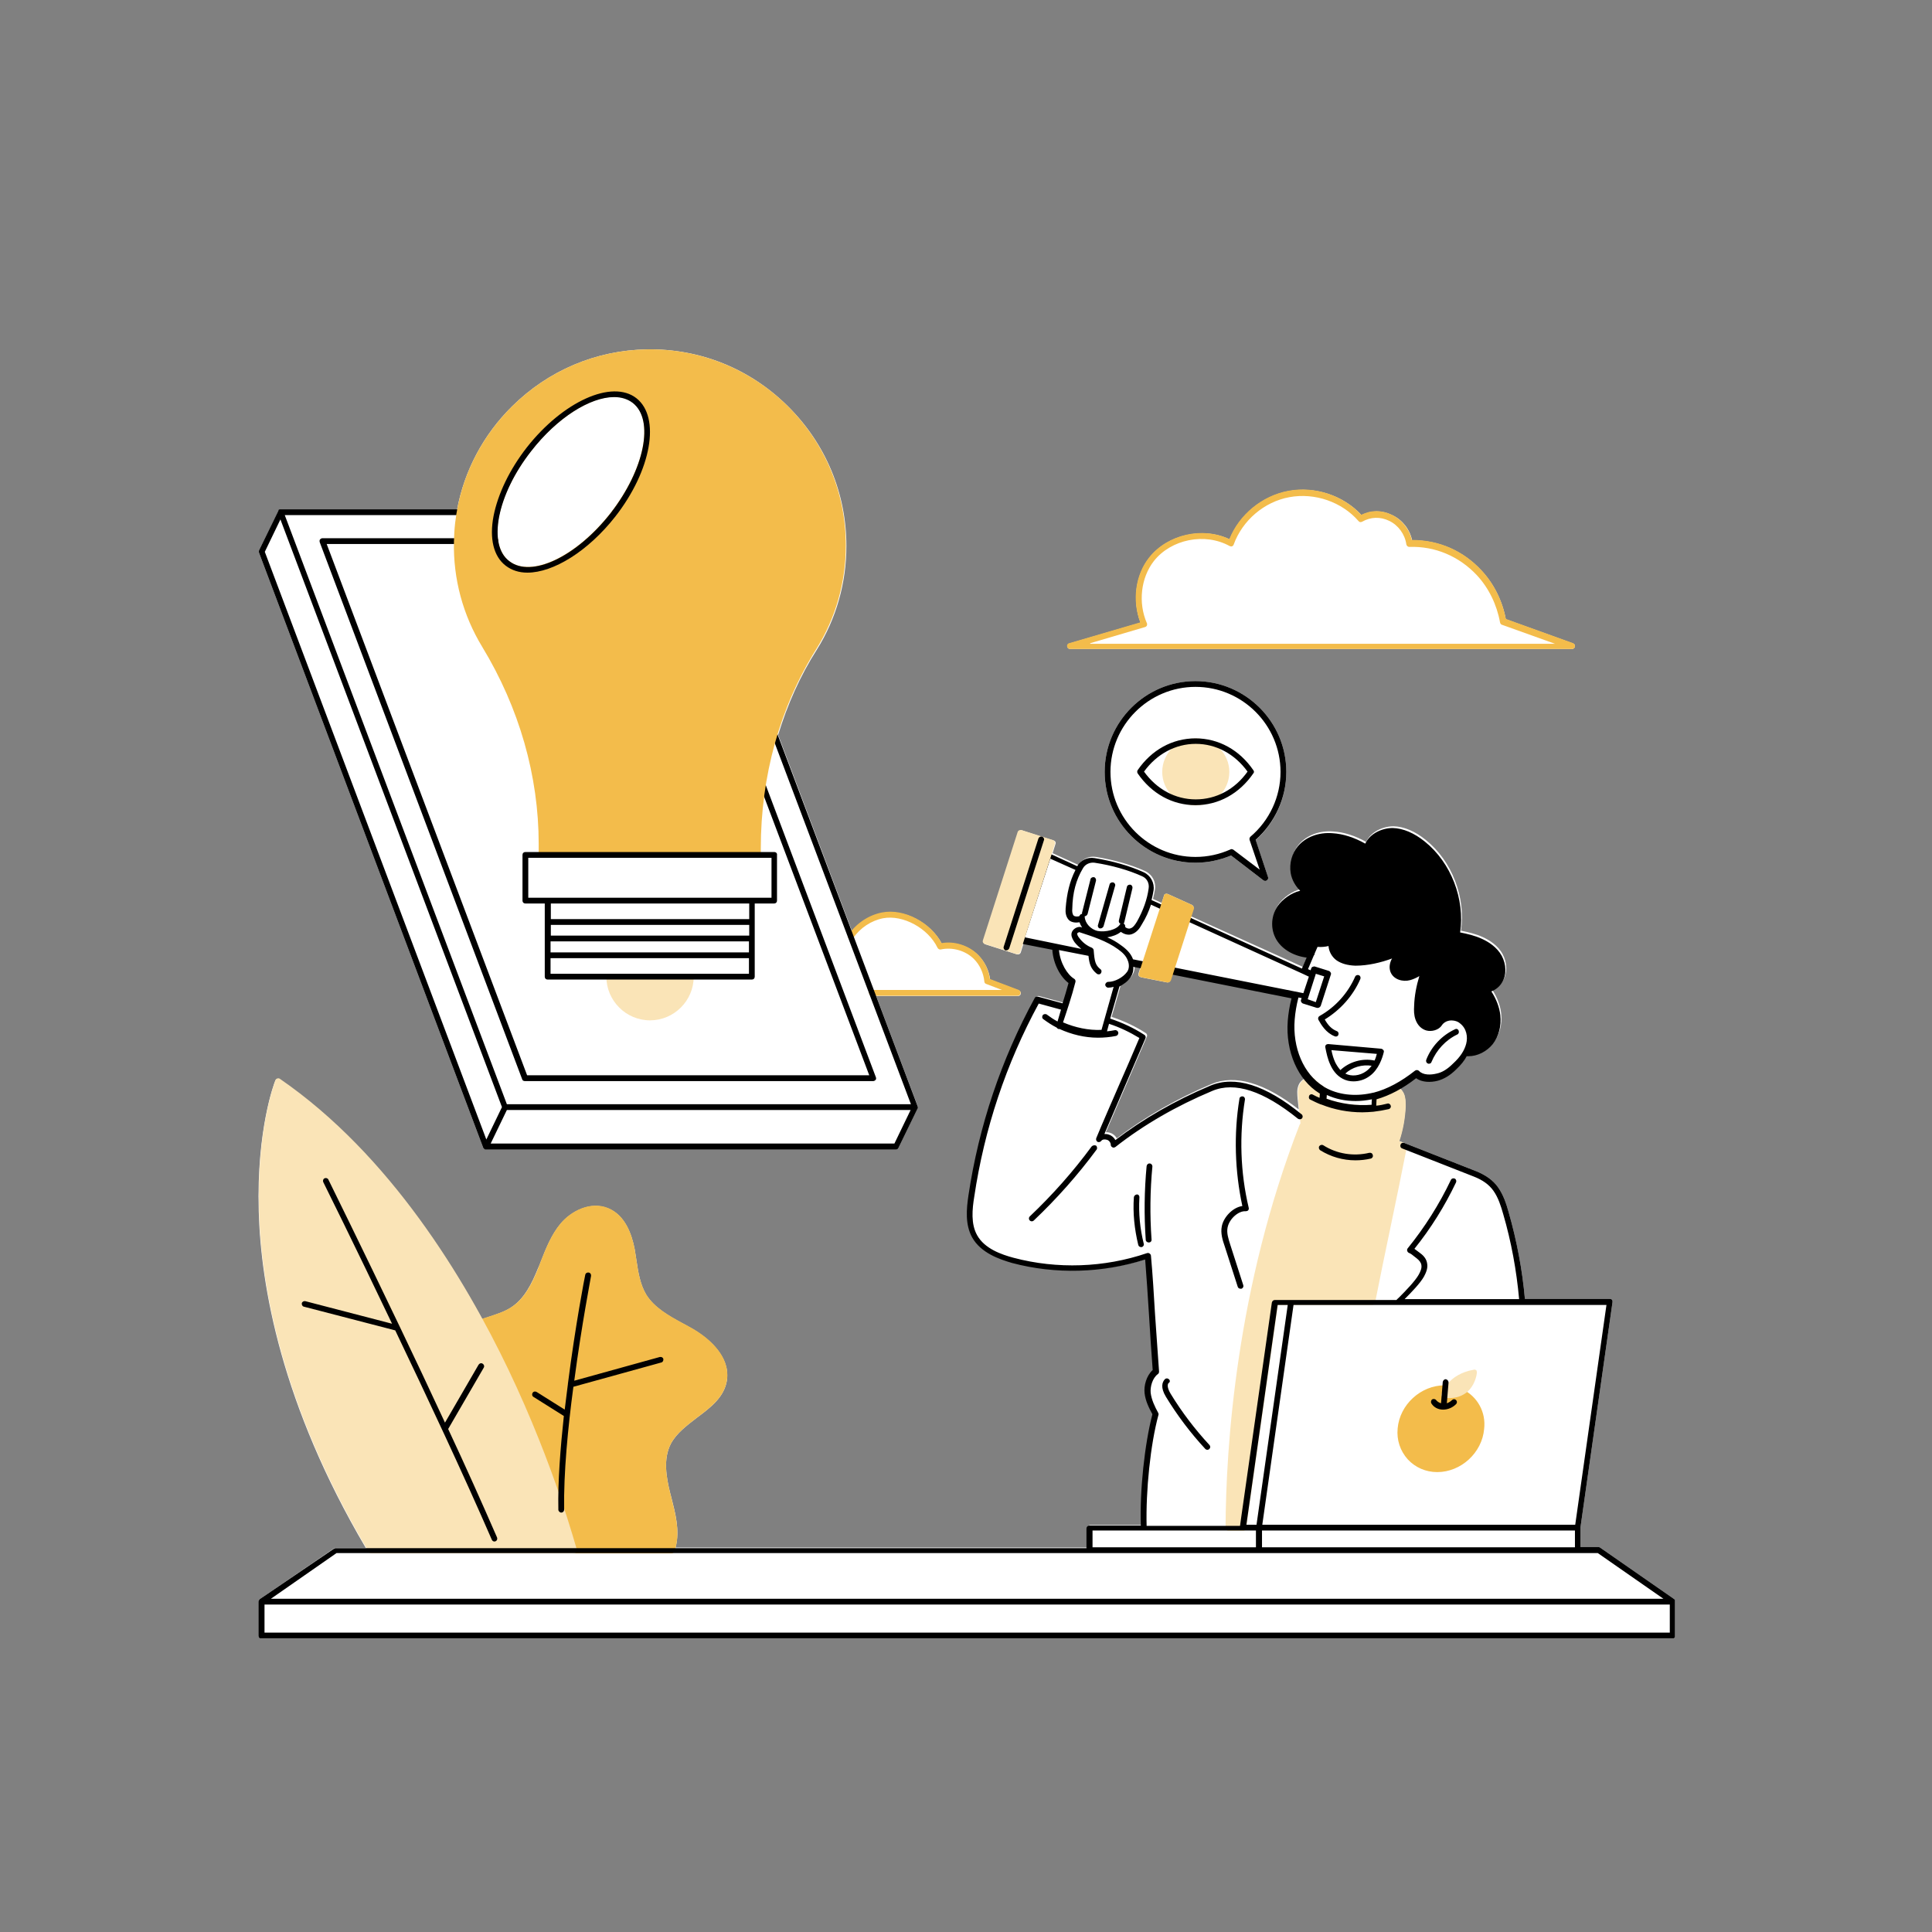
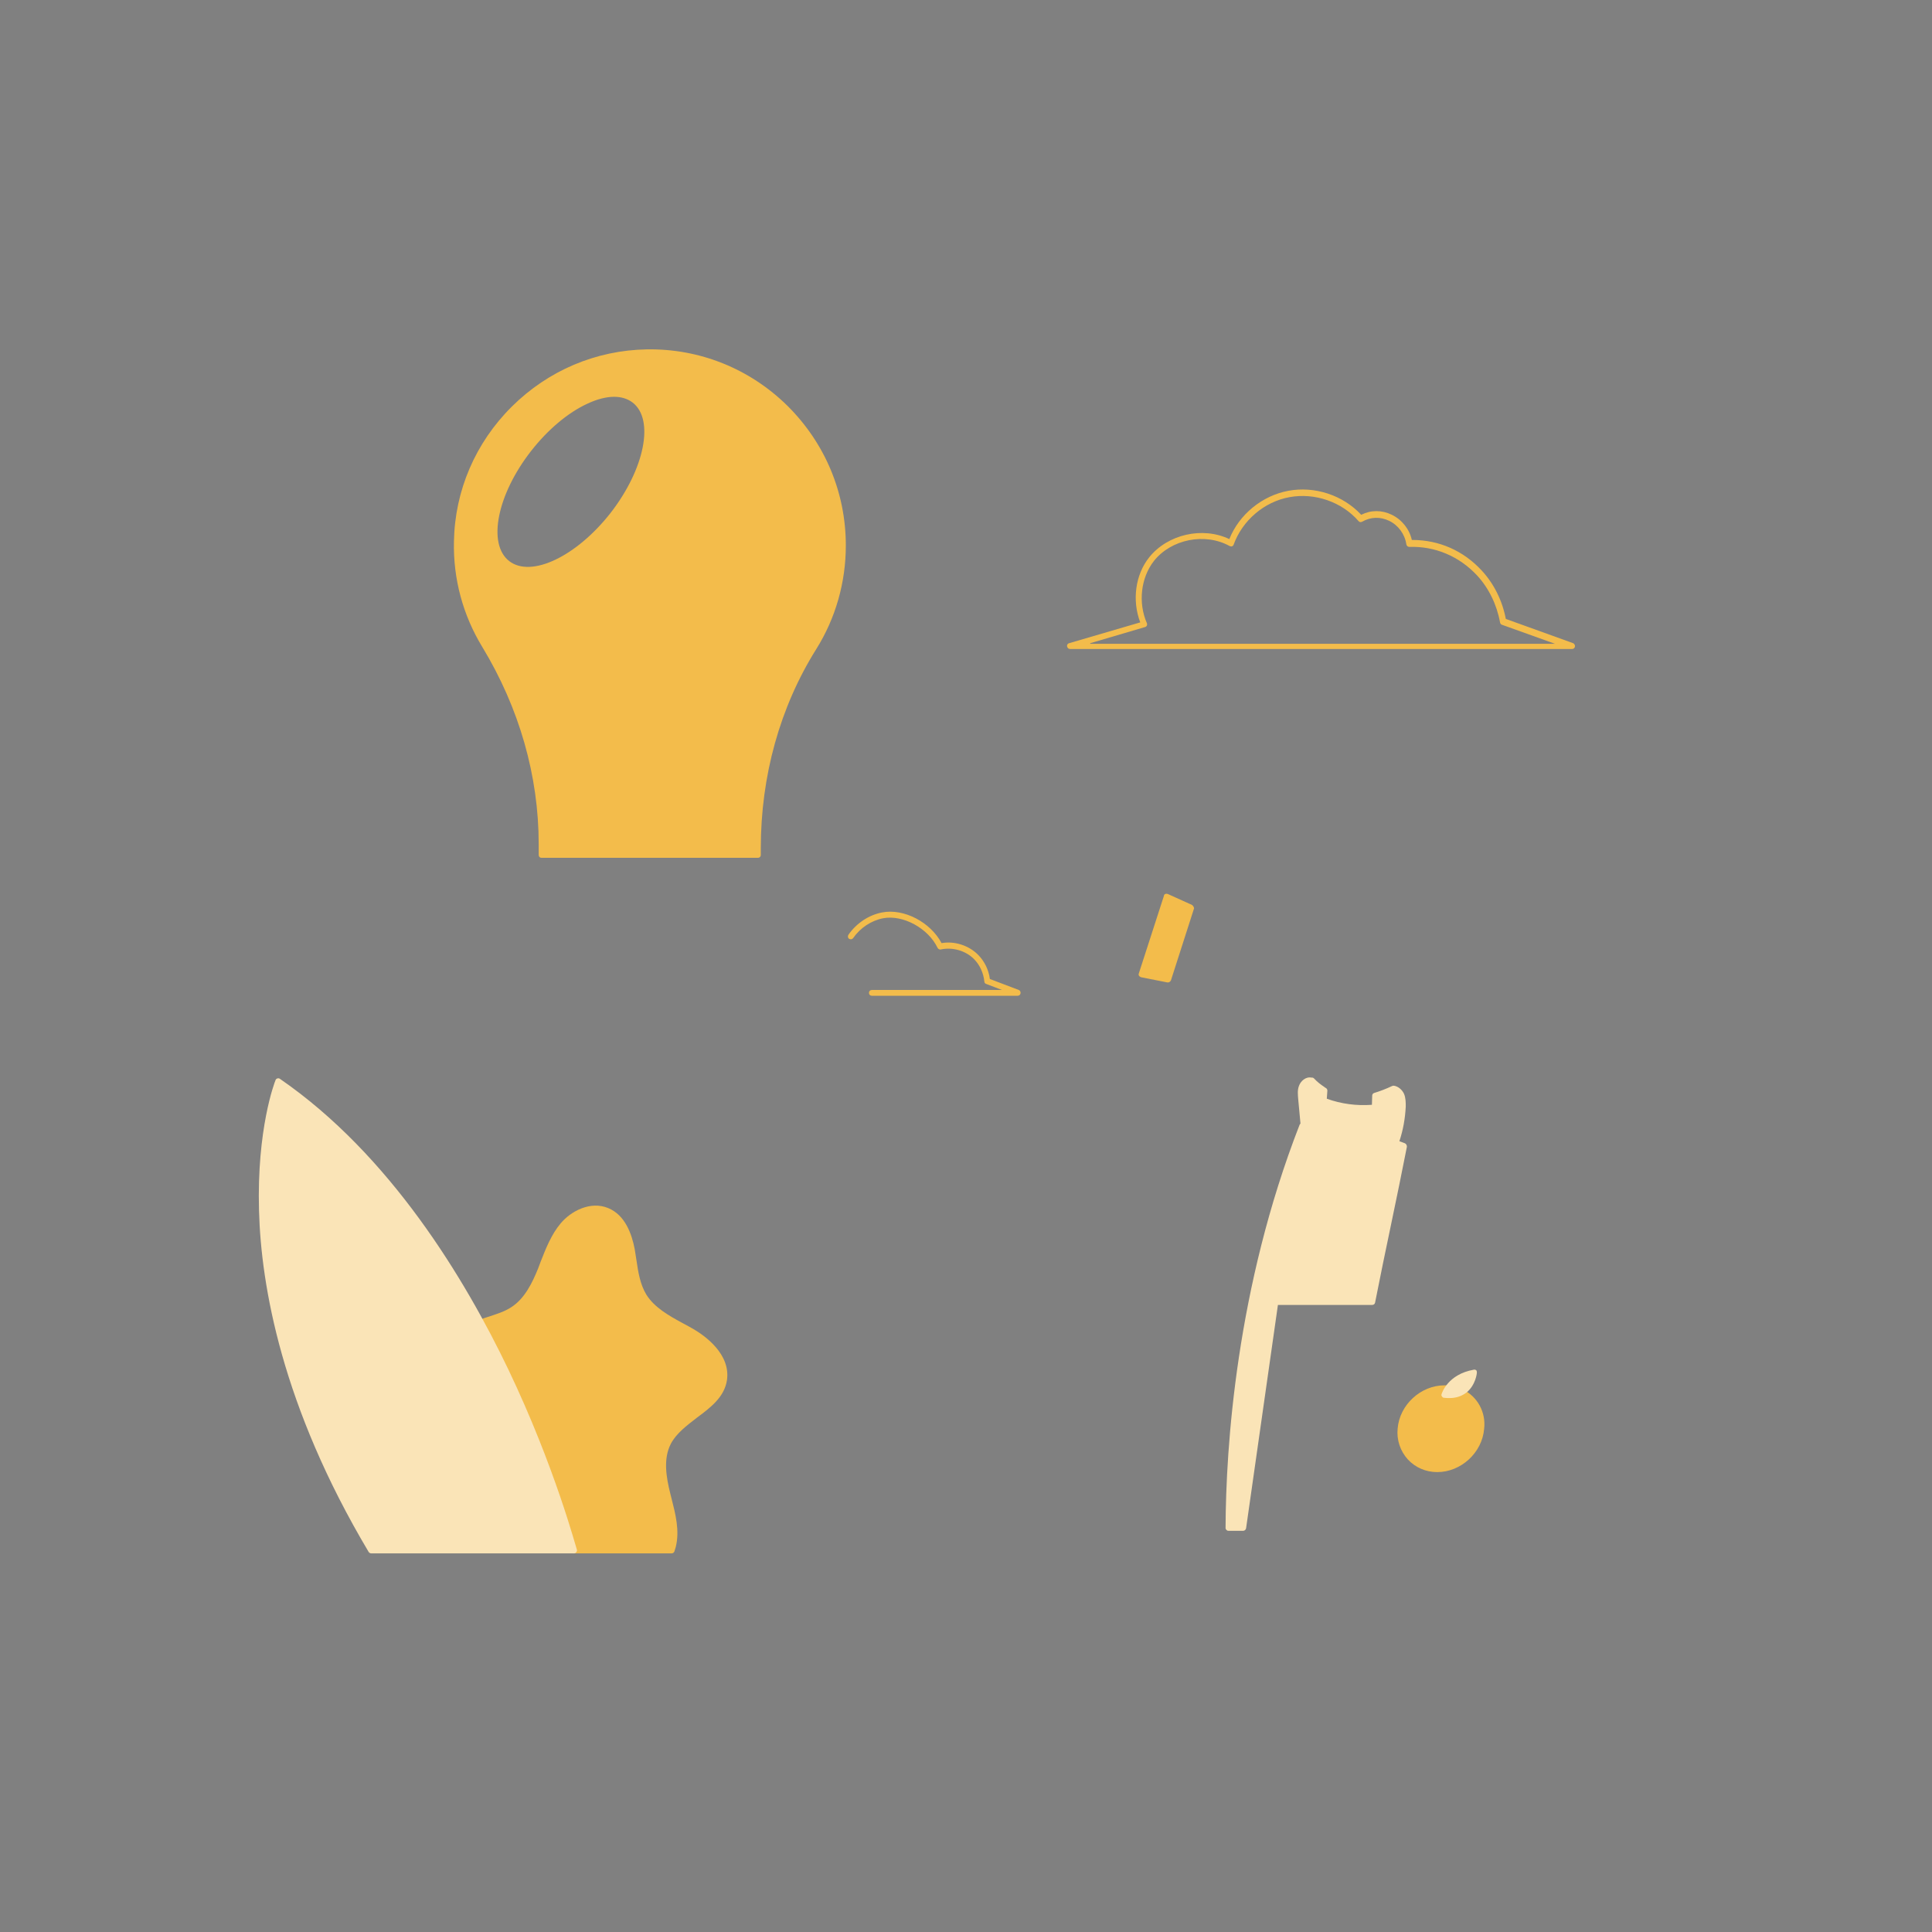
<svg xmlns="http://www.w3.org/2000/svg" width="1080" viewBox="0 0 810 810" height="1080" preserveAspectRatio="xMidYMid meet">
  <rect x="0" y="0" width="810" height="810" fill="#808080" stroke="none" />
  <defs>
    <clipPath id="16c20e707b">
-       <path d="M 108 146.109 L 702.246 146.109 L 702.246 686.859 L 108 686.859 Z M 108 146.109 " clip-rule="nonzero" />
-     </clipPath>
+       </clipPath>
    <clipPath id="8559e82f96">
      <path d="M 108 213 L 702.246 213 L 702.246 686.859 L 108 686.859 Z M 108 213 " clip-rule="nonzero" />
    </clipPath>
    <clipPath id="391724cb6e">
      <path d="M 190 146.109 L 501 146.109 L 501 412 L 190 412 Z M 190 146.109 " clip-rule="nonzero" />
    </clipPath>
  </defs>
  <g clip-path="url(#16c20e707b)">
    <path fill="#ffffff" d="M 702.375 671.02 C 702.375 671.02 702.375 670.898 702.375 671.02 C 702.254 670.777 702.254 670.777 702.133 670.656 C 702.133 670.656 702.012 670.535 702.012 670.535 C 702.012 670.535 701.891 670.414 701.891 670.414 L 670.848 648.828 C 670.605 648.707 670.363 648.586 670.121 648.586 L 662.605 648.586 L 662.605 640.465 L 676.062 545.887 C 676.062 545.52 676.062 545.156 675.82 544.914 C 675.578 544.672 675.215 544.551 674.852 544.551 L 639.324 544.551 C 638.23 532.305 635.93 520.18 632.531 508.297 C 631.562 504.781 630.352 501.02 628.047 497.746 C 625.984 494.836 622.953 492.656 618.711 490.957 L 588.762 479.195 L 586.578 478.348 C 588.152 473.617 589.004 468.766 589.246 463.797 C 589.246 462.098 589.246 460.16 588.52 458.461 C 588.152 457.613 587.547 456.762 586.82 456.156 C 589.246 454.824 591.672 453.125 594.094 451.309 C 596.52 453.125 600.281 453.125 603.066 452.398 C 605.734 451.672 608.281 450.215 610.949 447.547 C 612.891 445.73 614.344 443.91 615.316 442.09 C 615.559 442.09 615.801 442.09 616.043 442.09 C 619.801 442.09 623.68 440.152 626.227 437 C 628.773 433.727 629.867 429.359 629.379 424.875 C 629.016 421.598 627.684 418.082 625.621 414.93 C 627.441 414.203 629.016 412.992 630.109 411.172 C 632.047 408.02 631.926 403.652 629.988 400.016 C 627.926 396.258 624.289 394.074 621.621 392.863 C 618.711 391.527 615.559 390.801 612.527 390.195 C 614.586 376.25 608.766 360.973 597.734 352.121 C 593.246 348.484 588.641 346.543 584.273 346.422 C 579.91 346.422 574.816 348.605 572.754 352.969 C 568.27 350.422 563.418 348.848 559.055 348.605 C 553.234 348.121 547.777 350.18 544.504 354.062 C 541.957 357.094 540.863 361.336 541.473 365.215 C 541.957 368.125 543.41 370.672 545.473 372.734 C 541.715 373.582 537.953 376.371 536.016 379.16 C 533.348 383.039 532.984 388.254 535.043 392.379 C 537.227 396.863 542.32 400.016 548.141 400.742 C 547.414 402.441 546.805 403.895 546.199 405.352 L 499.273 384.133 L 500.367 380.859 C 500.609 380.25 500.246 379.645 499.762 379.402 L 489.574 374.797 C 489.211 374.676 488.848 374.676 488.605 374.797 C 488.242 374.918 488 375.16 488 375.523 L 487.027 378.555 L 483.391 376.855 C 483.754 375.523 483.996 374.188 484.238 372.855 C 484.723 369.703 483.027 366.551 480.117 365.215 C 474.297 362.551 467.02 360.488 459.504 359.273 C 456.594 358.789 453.684 360.125 452.227 362.672 L 441.316 357.699 L 442.527 353.82 C 442.77 353.211 442.406 352.484 441.68 352.363 L 437.07 350.91 L 428.461 348.121 C 428.219 348 427.855 348 427.492 348.242 C 427.25 348.363 427.008 348.605 426.887 348.969 L 412.336 394.316 C 412.094 394.922 412.457 395.652 413.062 395.895 L 426.402 400.137 C 426.523 400.137 426.645 400.137 426.766 400.137 C 427.008 400.137 427.129 400.137 427.371 400.016 C 427.613 399.895 427.855 399.652 427.977 399.289 L 429.191 395.41 L 441.68 397.953 C 442.043 404.02 445.195 409.473 448.469 411.898 C 447.742 414.566 446.895 417.477 446.043 420.145 C 446.043 420.266 446.043 420.266 445.922 420.387 L 435.617 417.598 C 435.012 417.477 434.523 417.719 434.281 418.203 C 420.219 444.031 410.879 471.797 406.516 500.898 C 405.668 506.598 405.059 513.145 408.094 518.602 C 411.73 525.027 419.367 527.695 424.824 529.273 C 443.012 534.125 462.777 533.516 480.602 527.816 C 481.207 535.336 481.691 542.977 482.18 550.492 C 482.664 558.254 483.148 566.375 483.754 574.137 C 481.086 576.562 479.996 580.805 480.359 583.836 C 480.723 587.109 482.18 590.02 483.633 592.688 C 480.359 605.301 478.297 624.578 478.781 639.371 L 457.199 639.371 C 456.473 639.371 455.988 639.977 455.988 640.586 L 455.988 648.828 L 283.199 648.828 C 283.199 648.707 283.32 648.586 283.32 648.465 C 285.02 641.555 283.199 634.645 281.504 627.973 L 281.02 626.156 C 279.32 619.363 277.984 611.605 281.262 605.301 C 283.562 600.934 287.93 597.66 292.172 594.387 C 297.871 590.141 303.691 585.777 304.785 578.625 C 304.906 577.895 304.906 577.168 304.906 576.562 C 304.906 566.863 295.203 560.07 290.84 557.402 C 289.383 556.555 287.809 555.707 286.23 554.859 C 280.41 551.703 274.348 548.309 270.953 542.852 C 268.406 538.609 267.559 533.395 266.832 528.426 C 266.59 526.848 266.348 525.273 266.102 523.816 C 264.891 517.512 262.102 509.508 254.949 506.598 C 247.551 503.566 239.426 507.812 235.062 513.023 C 231.184 517.633 228.879 523.453 226.695 529.031 C 226.332 530 225.969 530.969 225.484 531.941 C 223.059 537.883 219.906 544.551 214.207 548.188 C 211.418 550.008 208.266 550.977 204.992 552.07 C 204.02 552.434 203.051 552.676 202.082 553.039 C 183.285 518.602 155.277 478.711 117.203 452.52 C 116.961 452.277 116.477 452.277 116.113 452.398 C 115.75 452.52 115.508 452.762 115.383 453.125 C 115.02 453.973 107.504 473.496 108.473 507.812 C 109.32 539.094 117.93 588.809 153.336 648.949 L 140.727 648.949 C 140.484 648.949 140.242 649.07 140 649.191 L 108.957 670.414 C 108.957 670.414 108.836 670.414 108.836 670.535 C 108.836 670.535 108.715 670.656 108.715 670.656 C 108.715 670.777 108.594 670.777 108.594 670.898 C 108.594 670.898 108.594 671.02 108.473 671.02 C 108.473 671.141 108.352 671.262 108.352 671.504 L 108.352 685.812 C 108.352 686.539 108.836 687.023 109.566 687.023 L 701.164 687.023 C 701.77 687.023 702.375 686.539 702.375 685.812 L 702.375 671.504 C 702.496 671.262 702.496 671.141 702.375 671.02 Z M 544.383 455.066 C 543.652 456.883 543.895 458.824 544.016 460.523 L 544.504 465.129 C 530.195 453.973 517.828 450.336 508.004 454.461 C 493.332 460.645 479.996 468.281 468.234 477.254 C 467.629 476.164 466.656 475.316 465.445 474.953 C 464.84 474.707 464.234 474.707 463.625 474.707 C 466.293 468.523 468.961 462.219 471.629 456.035 C 474.66 449.004 477.812 441.605 480.844 434.574 C 481.086 434.09 480.844 433.359 480.359 433.117 C 475.871 430.207 471.145 428.027 466.051 426.328 L 469.93 412.871 C 471.75 411.898 473.449 410.688 474.539 409.109 C 475.387 407.898 475.871 406.32 475.75 404.625 L 478.297 405.109 L 477.328 408.141 C 477.207 408.504 477.207 408.867 477.449 409.109 C 477.57 409.352 477.934 409.594 478.297 409.715 L 489.332 411.898 C 489.453 411.898 489.453 411.898 489.574 411.898 C 490.059 411.898 490.543 411.535 490.664 411.051 L 491.758 407.777 L 542.199 417.84 C 541.352 421.113 540.863 424.266 540.621 427.297 C 539.895 436.758 542.562 445.609 547.535 451.914 C 546.078 452.52 544.867 453.73 544.383 455.066 Z M 448.59 272.094 L 659.086 272.094 C 659.695 272.094 660.18 271.609 660.301 271.125 C 660.422 270.516 660.059 269.91 659.574 269.789 L 631.32 259.605 C 629.867 251.965 626.348 244.812 621.137 239.234 C 613.496 230.988 603.312 226.5 592.156 226.5 C 592.156 226.5 592.035 226.5 592.035 226.5 C 591.062 221.895 587.91 217.895 583.668 215.953 C 579.422 213.891 574.938 213.891 570.816 215.953 C 563.176 207.707 551.293 203.828 540.258 205.891 C 529.223 207.949 519.645 215.832 515.523 226.137 C 504.367 220.805 489.574 224.078 481.934 233.777 C 476.117 241.051 474.66 251.844 478.176 261.059 L 448.348 269.789 C 447.742 269.91 447.379 270.516 447.5 271.125 C 447.5 271.609 447.984 272.094 448.59 272.094 Z M 202.566 481.137 C 202.688 481.258 202.688 481.379 202.809 481.5 L 202.93 481.621 C 203.051 481.742 203.051 481.742 203.172 481.863 C 203.293 481.984 203.414 481.984 203.656 481.984 L 375.598 481.984 C 376.082 481.984 376.445 481.742 376.688 481.258 L 384.691 464.645 C 384.691 464.523 384.812 464.402 384.812 464.281 C 384.812 464.16 384.812 464.039 384.812 463.918 L 367.352 417.598 L 426.766 417.598 C 427.371 417.598 427.855 417.234 427.977 416.629 C 428.098 416.023 427.734 415.535 427.25 415.293 L 415.125 410.688 C 414.641 406.805 412.82 403.168 410.152 400.5 C 406.273 396.621 400.332 394.68 394.875 395.652 C 390.266 386.922 379.113 380.98 369.898 382.797 C 365.047 383.77 360.559 386.438 357.164 390.316 L 326.246 308.105 C 330.125 295.375 335.461 283.371 342.492 272.336 C 350.617 259.363 354.859 244.328 354.859 228.926 C 354.859 206.738 346.133 186.004 330.367 170.359 C 314.363 154.477 293.387 146.109 271.195 146.473 C 249.855 146.84 229.848 155.324 214.57 170.484 C 202.566 182.367 194.684 197.402 191.652 213.527 L 117.688 213.527 C 117.566 213.527 117.445 213.527 117.324 213.527 C 117.324 213.527 117.203 213.527 117.203 213.648 C 117.082 213.648 116.961 213.77 116.961 213.77 C 116.961 213.77 116.84 213.891 116.84 213.891 C 116.84 213.891 116.719 214.012 116.719 214.012 C 116.719 214.012 116.719 214.012 116.719 214.133 C 116.719 214.133 116.719 214.133 116.719 214.254 L 108.594 230.746 C 108.473 230.988 108.473 231.352 108.594 231.715 Z M 539.289 323.625 C 539.289 302.648 522.191 285.551 501.215 285.551 C 480.238 285.551 463.141 302.648 463.141 323.625 C 463.141 344.602 480.238 361.699 501.215 361.699 C 506.43 361.699 511.398 360.609 516.129 358.668 L 529.711 369.098 C 529.953 369.219 530.195 369.34 530.438 369.34 C 530.68 369.34 530.922 369.219 531.164 369.098 C 531.648 368.855 531.77 368.246 531.648 367.762 L 526.438 352.242 C 534.68 344.848 539.289 334.539 539.289 323.625 Z M 539.289 323.625 " fill-opacity="1" fill-rule="nonzero" />
  </g>
  <path fill="#f3bc4b" d="M 659.574 269.668 L 631.32 259.484 C 629.867 251.844 626.348 244.691 621.137 239.113 C 613.496 230.867 603.312 226.379 592.156 226.379 C 592.035 226.379 592.035 226.379 591.914 226.379 C 590.941 221.895 587.789 217.895 583.547 215.832 C 579.301 213.77 574.816 213.77 570.695 215.832 C 563.055 207.586 551.172 203.707 540.137 205.766 C 529.102 207.828 519.523 215.711 515.402 226.016 C 504.246 220.684 489.574 223.957 481.812 233.656 C 475.992 240.93 474.539 251.723 478.055 260.938 L 448.227 269.668 C 447.621 269.789 447.258 270.395 447.379 271.004 C 447.5 271.609 447.984 272.094 448.59 272.094 L 659.086 272.094 C 659.695 272.094 660.18 271.73 660.301 271.125 C 660.422 270.516 660.059 269.91 659.574 269.668 Z M 457.078 269.668 L 480.117 262.879 C 480.48 262.758 480.723 262.516 480.844 262.273 C 480.965 261.906 480.965 261.543 480.844 261.301 C 477.086 252.691 478.297 242.266 483.754 235.23 C 491.031 226.016 505.215 223.227 515.523 228.926 C 515.887 229.047 516.25 229.168 516.492 229.047 C 516.855 228.926 517.098 228.684 517.219 228.32 C 520.859 218.258 529.953 210.375 540.621 208.434 C 551.172 206.496 562.57 210.375 569.602 218.5 C 569.965 218.984 570.57 218.984 571.059 218.742 C 574.695 216.68 578.695 216.559 582.453 218.379 C 586.215 220.195 589.004 223.957 589.609 228.199 C 589.73 228.805 590.215 229.289 590.82 229.289 C 601.613 228.926 611.676 233.172 619.195 241.172 C 624.168 246.508 627.562 253.543 628.895 260.938 C 629.016 261.422 629.258 261.785 629.621 261.906 L 651.934 269.91 L 457.078 269.91 Z M 613.254 582.504 C 613.133 582.504 613.133 582.383 613.012 582.383 L 607.07 580.805 C 606.949 580.805 606.949 580.805 606.828 580.805 C 606.465 580.805 606.098 580.805 605.613 580.805 C 595.672 580.805 586.82 588.93 585.973 598.871 C 585.488 603.723 587.062 608.332 590.215 611.848 C 593.367 615.242 597.734 617.184 602.582 617.184 C 612.527 617.184 621.379 609.059 622.227 599.117 C 623.074 592.082 619.438 585.535 613.254 582.504 Z M 290.84 557.281 C 289.383 556.434 287.809 555.586 286.23 554.738 C 280.41 551.582 274.348 548.188 270.953 542.73 C 268.406 538.488 267.559 533.395 266.832 528.305 C 266.59 526.727 266.348 525.152 266.102 523.695 C 264.891 517.391 262.102 509.387 254.949 506.477 C 247.551 503.445 239.426 507.691 235.062 512.902 C 231.184 517.512 228.879 523.332 226.695 528.91 C 226.332 529.879 225.969 530.848 225.605 531.82 C 223.18 537.762 220.027 544.43 214.328 548.066 C 211.539 549.887 208.387 550.855 205.113 551.949 C 203.777 552.312 202.566 552.797 201.234 553.281 C 200.867 553.402 200.625 553.645 200.504 554.008 C 200.383 554.371 200.383 554.738 200.625 554.98 C 227.422 604.449 239.184 649.801 239.305 650.285 C 239.426 650.77 239.914 651.254 240.52 651.254 L 281.625 651.254 C 282.109 651.254 282.594 650.891 282.715 650.527 C 282.957 649.801 283.199 649.07 283.32 648.586 C 285.02 641.676 283.199 634.766 281.504 628.094 L 281.02 626.156 C 279.32 619.363 277.984 611.605 281.262 605.301 C 283.562 600.934 287.93 597.66 292.172 594.387 C 297.871 590.141 303.691 585.777 304.785 578.625 C 306.359 567.711 295.566 560.07 290.84 557.281 Z M 427.129 415.051 L 415.004 410.445 C 414.52 406.562 412.699 402.926 410.031 400.258 C 406.152 396.379 400.211 394.438 394.754 395.41 C 390.145 386.68 378.992 380.738 369.777 382.555 C 364.199 383.648 359.105 387.043 355.711 391.891 C 355.348 392.5 355.469 393.227 355.953 393.59 C 356.559 393.953 357.285 393.832 357.648 393.348 C 360.68 388.98 365.289 385.949 370.262 384.98 C 378.629 383.406 389.176 389.227 393.055 397.348 C 393.297 397.832 393.906 398.199 394.391 398.078 C 399.363 396.984 404.816 398.562 408.336 402.078 C 410.758 404.504 412.336 407.898 412.699 411.535 C 412.699 412.02 413.062 412.383 413.426 412.504 L 420.098 415.051 L 365.531 415.051 C 364.805 415.051 364.32 415.535 364.32 416.266 C 364.32 416.992 364.805 417.477 365.531 417.477 L 426.645 417.477 C 427.25 417.477 427.734 417.113 427.855 416.508 C 427.977 415.902 427.734 415.293 427.129 415.051 Z M 427.129 415.051 " fill-opacity="1" fill-rule="nonzero" />
  <path fill="#fae4b7" d="M 619.195 575.473 C 619.195 575.715 618.711 580.684 614.828 583.836 C 612.891 585.293 610.586 586.141 607.797 586.141 C 607.07 586.141 606.223 586.141 605.371 586.02 C 605.008 586.02 604.766 585.777 604.523 585.414 C 604.281 585.172 604.281 584.809 604.402 584.445 C 604.523 584.078 606.949 576.199 617.859 574.258 C 618.227 574.137 618.59 574.258 618.953 574.5 C 619.074 574.621 619.195 574.984 619.195 575.473 Z M 213.117 574.137 C 194.926 536.184 163.645 484.168 117.324 452.277 C 116.961 452.035 116.598 452.035 116.234 452.156 C 115.871 452.277 115.629 452.52 115.508 452.883 C 115.141 453.73 107.625 473.254 108.594 507.57 C 109.441 539.094 118.172 589.535 154.551 650.648 C 154.793 651.012 155.156 651.254 155.641 651.254 L 240.641 651.254 C 241.004 651.254 241.367 651.133 241.609 650.77 C 241.852 650.406 241.973 650.043 241.852 649.68 C 241.609 649.316 232.758 615.242 213.117 574.137 Z M 589.004 479.316 L 586.699 478.469 C 588.273 473.738 589.125 468.887 589.367 463.918 C 589.367 462.219 589.367 460.281 588.641 458.582 C 587.789 456.762 586.094 455.43 584.395 455.188 C 584.152 455.188 583.91 455.188 583.668 455.309 C 581.121 456.52 578.574 457.492 576.148 458.219 C 575.664 458.34 575.301 458.824 575.301 459.309 L 575.301 459.43 C 575.301 460.645 575.18 461.855 575.18 463.191 C 568.754 463.676 562.328 462.824 556.266 460.645 L 556.508 457.25 C 556.508 456.762 556.266 456.398 555.898 456.156 C 555.656 456.035 555.414 455.914 555.172 455.672 C 553.719 454.703 552.262 453.609 550.93 452.156 C 550.688 451.914 550.445 451.793 550.203 451.793 L 549.836 451.793 C 547.414 451.309 545.352 453.246 544.625 455.188 C 543.895 457.004 544.141 458.945 544.262 460.645 L 545.23 471.07 C 545.109 471.191 544.988 471.312 544.867 471.555 C 518.312 539.699 513.945 606.754 513.824 640.586 C 513.824 640.949 513.945 641.191 514.188 641.434 C 514.43 641.676 514.676 641.797 515.039 641.797 L 521.223 641.797 C 521.828 641.797 522.312 641.312 522.434 640.707 L 535.773 547.098 L 575.301 547.098 C 575.906 547.098 576.391 546.734 576.512 546.129 C 578.574 535.699 580.879 524.422 583.184 513.512 C 585.488 502.598 587.789 491.199 589.852 480.773 C 589.852 480.043 589.488 479.559 589.004 479.316 Z M 589.004 479.316 " fill-opacity="1" fill-rule="nonzero" />
  <g clip-path="url(#8559e82f96)">
-     <path fill="#000000" d="M 702.375 671.02 C 702.375 671.02 702.375 670.898 702.375 671.02 C 702.254 670.777 702.254 670.777 702.133 670.656 C 702.133 670.656 702.012 670.535 702.012 670.535 C 702.012 670.535 701.891 670.414 701.891 670.414 L 670.848 648.828 C 670.605 648.707 670.363 648.586 670.121 648.586 L 662.605 648.586 L 662.605 640.465 L 676.062 545.887 C 676.062 545.52 676.062 545.156 675.82 544.914 C 675.578 544.672 675.215 544.551 674.852 544.551 L 639.324 544.551 C 638.23 532.305 635.93 520.18 632.531 508.297 C 631.562 504.781 630.352 501.02 628.047 497.746 C 625.984 494.836 622.953 492.656 618.711 490.957 L 588.762 479.195 C 588.152 478.953 587.426 479.195 587.184 479.922 C 586.941 480.527 587.184 481.258 587.91 481.5 L 617.859 493.262 C 621.621 494.715 624.289 496.656 626.105 499.203 C 628.168 502.113 629.258 505.629 630.23 509.023 C 633.625 520.664 635.809 532.668 636.898 544.672 L 588.883 544.672 C 591.793 541.762 595.43 538.004 597.004 535.215 C 597.855 533.637 598.703 531.699 598.34 529.758 C 598.098 528.062 597.125 526.605 595.43 525.395 C 595.066 525.152 594.824 524.906 594.461 524.664 C 593.973 524.301 593.488 523.938 593.004 523.574 C 599.914 514.965 605.734 505.629 610.465 495.688 C 610.707 495.078 610.465 494.352 609.859 494.109 C 609.254 493.867 608.523 494.109 608.281 494.715 C 603.434 504.902 597.371 514.48 590.215 523.332 C 589.973 523.574 589.852 524.059 589.973 524.422 C 590.094 524.785 590.336 525.152 590.699 525.273 C 591.551 525.637 592.156 526.121 592.883 526.727 C 593.246 526.969 593.609 527.332 593.973 527.574 C 595.066 528.426 595.793 529.395 595.914 530.363 C 596.156 531.699 595.551 533.031 594.824 534.367 C 593.367 537.035 589.246 541.277 586.457 544.066 C 586.094 544.43 585.73 544.672 585.488 545.035 L 534.438 545.035 C 533.832 545.035 533.348 545.52 533.227 546.129 L 520.371 636.219 L 519.887 639.734 L 480.723 639.734 C 480.359 624.941 482.301 605.664 485.695 593.176 C 485.816 592.93 485.695 592.566 485.574 592.324 C 484.117 589.656 482.785 586.867 482.422 583.957 C 482.18 581.414 483.148 577.773 485.453 576.078 C 485.816 575.836 485.938 575.473 485.938 574.984 C 485.332 567.105 484.844 558.738 484.238 550.734 C 483.754 542.73 483.27 534.367 482.543 526.484 C 482.543 526.121 482.301 525.758 481.934 525.516 C 481.57 525.273 481.207 525.273 480.844 525.395 C 463.02 531.457 443.254 532.184 424.945 527.332 C 419.977 526 412.82 523.574 409.668 517.875 C 407 513.145 407.605 506.961 408.457 501.75 C 412.699 473.254 421.793 445.973 435.496 420.75 L 444.832 423.297 C 444.348 424.996 443.863 426.57 443.375 428.27 C 441.801 427.418 440.344 426.449 438.891 425.359 C 438.406 424.996 437.555 425.117 437.191 425.602 C 436.828 426.086 436.828 426.934 437.434 427.297 C 439.254 428.633 441.074 429.844 443.012 430.816 C 443.133 431.059 443.496 431.301 443.742 431.422 C 443.863 431.422 443.984 431.422 443.984 431.422 C 444.105 431.422 444.105 431.422 444.227 431.422 C 449.316 433.727 454.773 435.059 460.352 435.059 C 462.898 435.059 465.445 434.816 467.871 434.332 C 468.477 434.211 468.961 433.605 468.84 432.875 C 468.719 432.27 468.113 431.785 467.387 431.906 C 466.293 432.148 465.203 432.27 464.109 432.391 L 464.961 429.238 C 469.445 430.695 473.691 432.754 477.691 435.18 C 474.781 441.969 471.871 448.883 468.84 455.672 C 465.809 462.703 462.535 470.102 459.625 477.133 C 459.383 477.738 459.625 478.348 460.109 478.711 C 460.594 478.953 461.324 478.832 461.688 478.348 C 462.172 477.617 463.262 477.617 464.109 477.863 C 464.961 478.105 465.688 479.074 465.688 479.922 C 465.688 480.406 465.93 480.773 466.414 481.016 C 466.535 481.137 466.777 481.137 466.898 481.137 C 467.141 481.137 467.387 481.016 467.629 480.895 C 479.512 471.555 493.211 463.676 508.246 457.371 C 517.707 453.367 529.711 457.371 544.141 469.012 C 544.625 469.375 545.473 469.375 545.836 468.887 C 546.32 468.402 546.199 467.555 545.715 467.191 C 530.559 454.824 517.707 450.82 507.398 455.188 C 492.727 461.371 479.391 469.012 467.629 477.984 C 467.02 476.891 466.051 476.043 464.84 475.68 C 464.23 475.438 463.625 475.438 463.02 475.438 C 465.688 469.254 468.355 462.945 471.023 456.762 C 474.055 449.73 477.207 442.336 480.238 435.301 C 480.48 434.816 480.238 434.09 479.754 433.848 C 475.266 430.938 470.539 428.754 465.445 427.055 L 469.324 413.598 C 471.145 412.625 472.84 411.414 473.934 409.84 C 474.781 408.625 475.266 407.051 475.145 405.352 L 541.473 418.566 C 540.621 421.844 540.137 424.996 539.895 428.027 C 538.926 440.879 544.141 452.762 553.113 458.34 C 553.113 458.34 553.234 458.461 553.355 458.461 L 553.234 460.281 C 552.262 459.914 551.414 459.43 550.445 458.945 C 549.836 458.582 549.109 458.824 548.867 459.43 C 548.625 460.035 548.746 460.766 549.352 461.008 C 550.809 461.734 552.262 462.461 553.84 463.07 C 553.84 463.07 553.961 463.07 553.961 463.07 C 559.418 465.25 565.238 466.344 571.18 466.344 C 572.633 466.344 574.211 466.223 575.785 466.102 C 577.969 465.855 580.031 465.492 582.211 465.008 C 582.82 464.887 583.305 464.16 583.062 463.555 C 582.941 462.945 582.211 462.461 581.605 462.703 C 580.152 463.07 578.574 463.434 577 463.555 C 577 462.703 577.121 461.734 577.121 460.887 C 582.578 459.309 588.152 456.398 593.73 452.035 C 596.156 453.852 599.914 453.852 602.703 453.125 C 605.371 452.398 607.918 450.941 610.586 448.277 C 612.527 446.457 613.98 444.637 614.953 442.82 C 615.195 442.82 615.438 442.82 615.68 442.82 C 619.438 442.82 623.316 440.879 625.863 437.727 C 628.41 434.453 629.5 430.086 629.016 425.602 C 628.652 422.328 627.32 418.812 625.258 415.656 C 627.078 414.93 628.652 413.719 629.746 411.898 C 631.684 408.746 631.562 404.383 629.621 400.742 C 627.562 396.984 623.926 394.801 621.258 393.59 C 618.348 392.258 615.195 391.527 612.164 390.922 C 614.223 376.977 608.402 361.699 597.371 352.848 C 592.883 349.211 588.273 347.27 583.91 347.148 C 579.547 347.148 574.453 349.332 572.391 353.699 C 567.906 351.152 563.055 349.574 558.688 349.332 C 552.871 348.848 547.414 350.91 544.141 354.789 C 541.594 357.82 540.5 362.062 541.109 365.945 C 541.594 368.855 543.047 371.402 545.109 373.461 C 541.352 374.309 537.59 377.098 535.652 379.887 C 532.984 383.77 532.621 388.98 534.68 393.105 C 536.863 397.59 541.957 400.742 547.777 401.473 C 547.051 403.168 546.441 404.625 545.836 406.078 L 482.785 377.344 C 483.148 376.008 483.391 374.676 483.633 373.34 C 484.117 370.188 482.422 367.035 479.512 365.703 C 473.691 363.035 466.414 360.973 458.898 359.762 C 455.988 359.273 453.078 360.609 451.621 363.156 L 439.738 357.699 C 439.375 357.578 439.133 357.578 438.77 357.699 C 438.406 357.82 438.164 358.062 438.164 358.426 L 426.645 393.953 C 426.523 394.316 426.523 394.68 426.766 394.922 C 426.887 395.168 427.25 395.41 427.613 395.531 L 441.195 398.199 C 441.559 404.262 444.711 409.715 447.984 412.141 C 447.258 414.809 446.41 417.719 445.559 420.387 C 445.559 420.508 445.559 420.508 445.438 420.629 L 435.133 417.84 C 434.523 417.719 434.039 417.961 433.797 418.445 C 419.73 444.273 410.395 472.043 406.031 501.141 C 405.184 506.84 404.574 513.391 407.605 518.844 C 411.246 525.273 418.883 527.938 424.34 529.516 C 442.527 534.367 462.293 533.758 480.117 528.059 C 480.723 535.578 481.207 543.219 481.691 550.734 C 482.18 558.496 482.664 566.621 483.27 574.379 C 480.602 576.805 479.512 581.047 479.875 584.078 C 480.238 587.355 481.691 590.266 483.148 592.93 C 479.875 605.543 477.812 624.82 478.297 639.613 L 456.715 639.613 C 455.988 639.613 455.504 640.219 455.504 640.828 L 455.504 649.07 L 140.727 649.07 C 140.484 649.07 140.242 649.191 140 649.316 L 108.957 670.414 C 108.957 670.414 108.836 670.414 108.836 670.535 C 108.836 670.535 108.715 670.656 108.715 670.656 C 108.715 670.777 108.594 670.777 108.594 670.898 C 108.594 670.898 108.594 671.02 108.473 671.02 C 108.473 671.141 108.352 671.262 108.352 671.504 L 108.352 685.812 C 108.352 686.539 108.836 687.023 109.566 687.023 L 701.164 687.023 C 701.77 687.023 702.375 686.539 702.375 685.812 L 702.375 671.504 C 702.496 671.262 702.496 671.141 702.375 671.02 Z M 575.059 463.191 C 568.633 463.676 562.207 462.824 556.145 460.645 L 556.266 459.066 C 559.902 460.766 564.023 461.613 568.391 461.613 C 570.57 461.613 572.875 461.371 575.18 460.887 C 575.059 461.613 575.059 462.461 575.059 463.191 Z M 614.707 437.605 C 613.98 440.395 612.285 443.062 609.254 445.852 C 606.828 448.277 604.645 449.609 602.34 450.094 C 599.914 450.699 596.641 450.82 594.945 449.004 C 594.461 448.52 593.73 448.52 593.246 448.883 C 587.426 453.488 581.605 456.641 575.906 458.098 C 575.906 458.098 575.785 458.098 575.785 458.098 C 575.422 458.219 575.059 458.219 574.695 458.34 C 567.785 459.793 560.871 458.945 555.535 455.914 C 555.293 455.793 555.051 455.672 554.809 455.43 C 546.562 450.336 541.836 439.301 542.805 427.418 C 543.047 424.508 543.531 421.477 544.383 418.203 L 545.715 418.445 L 545.473 419.176 C 545.352 419.418 545.352 419.781 545.594 420.145 C 545.715 420.387 545.957 420.629 546.32 420.75 L 552.141 422.57 C 552.262 422.57 552.383 422.57 552.504 422.57 C 552.992 422.57 553.477 422.207 553.719 421.723 L 557.961 408.625 C 558.082 408.383 558.082 408.02 557.84 407.656 C 557.598 407.293 557.477 407.172 557.113 407.051 L 551.293 405.23 C 551.051 405.109 550.688 405.23 550.324 405.352 C 549.957 405.473 549.836 405.715 549.715 406.078 L 549.473 406.805 L 548.383 406.32 C 549.109 404.625 549.957 402.684 550.809 400.621 C 551.051 400.379 551.172 400.137 551.172 399.773 C 551.535 398.805 552.02 397.953 552.383 396.984 C 553.961 397.105 555.535 396.984 556.992 396.621 C 557.113 398.805 558.324 401.109 560.266 402.562 C 562.328 404.02 564.996 404.746 568.27 404.867 C 573.602 404.867 579.059 403.531 583.668 401.836 C 583.668 401.836 583.668 401.957 583.547 401.957 C 582.578 403.773 582.332 405.715 582.941 407.414 C 584.152 410.688 588.152 411.777 591.184 410.93 C 592.52 410.566 593.852 409.961 595.066 409.23 C 593.852 413.234 593.004 417.477 592.883 421.723 C 592.762 423.539 592.762 425.602 593.488 427.543 C 594.34 429.844 595.914 431.422 597.977 432.027 C 600.156 432.633 603.191 431.906 604.523 429.844 C 605.129 428.875 606.223 428.148 607.555 427.906 C 609.133 427.664 610.949 428.027 612.043 428.996 C 614.949 431.18 615.438 434.816 614.707 437.605 Z M 548.262 418.934 L 551.051 410.203 L 551.414 409.109 L 551.656 408.262 L 555.172 409.352 L 551.656 420.145 Z M 482.543 379.281 L 546.441 408.383 L 548.746 409.473 L 546.441 416.387 L 475.023 402.199 C 474.902 401.957 474.902 401.836 474.781 401.594 C 473.934 399.652 472.355 397.953 469.93 396.258 C 468.113 394.922 466.293 393.832 464.23 392.984 C 466.414 392.621 468.477 391.891 469.93 390.68 C 470.051 390.801 470.176 390.922 470.297 390.922 C 471.508 391.77 473.207 392.137 474.539 391.648 C 476.602 390.922 477.812 389.227 478.66 387.648 C 480.48 384.738 481.691 381.949 482.543 379.281 Z M 454.047 364.004 C 455.016 362.305 456.957 361.457 458.898 361.699 C 466.172 362.793 473.328 364.852 478.902 367.398 C 480.844 368.246 481.934 370.309 481.57 372.492 C 480.965 377.098 479.27 381.707 476.723 386.316 C 475.992 387.527 475.145 388.859 473.934 389.227 C 473.328 389.469 472.477 389.227 471.992 388.859 C 471.75 388.738 471.75 388.496 471.75 388.375 C 471.75 387.891 471.508 387.406 471.023 387.164 C 471.266 387.043 471.387 386.801 471.387 386.559 L 474.781 372.371 C 474.902 371.766 474.539 371.035 473.934 370.914 C 473.328 370.793 472.598 371.156 472.477 371.766 L 469.082 385.949 C 468.961 386.559 469.324 387.164 469.809 387.285 C 469.688 387.406 469.566 387.406 469.566 387.527 C 468.234 389.832 463.383 390.922 460.23 390.316 C 457.32 389.711 454.895 387.043 454.773 384.375 C 454.773 384.254 454.773 384.133 454.773 384.133 C 455.258 384.133 455.746 383.77 455.988 383.16 L 459.504 369.219 C 459.625 368.613 459.262 367.883 458.656 367.762 C 458.047 367.641 457.32 368.004 457.199 368.613 L 453.684 382.555 C 453.562 382.797 453.684 382.918 453.684 383.16 C 453.199 383.16 452.715 383.527 452.594 384.012 C 452.469 384.133 452.105 384.254 451.5 384.254 C 450.773 384.254 450.289 384.012 450.168 383.891 C 449.562 383.285 449.438 382.07 449.562 380.98 C 449.684 374.309 451.137 368.855 454.047 364.004 Z M 429.676 392.984 L 440.344 360.004 L 450.895 364.73 C 448.469 369.461 447.258 374.676 446.773 380.859 C 446.652 382.434 446.773 384.254 448.105 385.707 C 449.195 386.801 451.137 386.922 452.473 386.68 C 452.473 386.68 452.473 386.68 452.594 386.68 C 452.836 387.406 453.199 388.133 453.684 388.859 C 453.441 388.738 453.199 388.738 452.957 388.617 C 452.836 388.617 452.715 388.617 452.473 388.617 C 450.895 388.738 449.195 390.074 449.195 391.77 C 449.195 393.105 450.047 394.316 450.531 395.047 C 451.379 396.137 452.348 396.984 453.32 397.832 Z M 448.227 420.871 C 449.195 417.84 450.168 414.566 450.895 411.656 C 451.016 411.172 450.773 410.566 450.289 410.324 C 447.5 408.625 444.469 403.773 443.984 398.32 L 456.352 400.742 C 456.715 404.141 457.32 406.199 459.867 408.262 C 460.352 408.625 461.199 408.625 461.566 408.02 C 461.93 407.535 461.93 406.684 461.324 406.32 C 459.262 404.625 458.898 403.168 458.535 398.441 C 458.535 397.953 458.168 397.59 457.805 397.348 C 455.625 396.5 453.805 395.047 452.473 393.227 C 451.863 392.5 451.621 391.891 451.621 391.406 C 451.621 391.164 452.105 390.922 452.473 390.801 C 458.047 392.621 463.867 394.438 468.719 397.953 C 470.781 399.41 472.113 400.863 472.719 402.441 C 473.57 404.262 473.449 406.32 472.477 407.535 C 470.781 409.84 467.387 411.656 464.598 411.656 C 463.988 411.656 463.383 412.262 463.383 412.871 C 463.383 413.477 463.988 414.082 464.598 414.082 C 465.324 414.082 466.172 413.961 466.898 413.719 L 461.809 431.785 C 456.352 432.027 450.773 430.816 445.68 428.633 C 446.531 426.207 447.379 423.418 448.227 420.871 Z M 586.094 547.098 L 673.516 547.098 L 660.422 639.25 L 529.223 639.25 L 542.32 547.098 Z M 660.301 641.676 L 660.301 648.707 L 529.102 648.707 L 529.102 641.676 Z M 535.652 547.098 L 539.895 547.098 L 526.801 639.25 L 522.555 639.25 Z M 458.047 641.676 L 526.559 641.676 L 526.559 648.707 L 458.047 648.707 Z M 141.09 651.133 L 669.879 651.133 L 697.402 670.293 L 113.566 670.293 Z M 700.07 684.477 L 110.898 684.477 L 110.898 672.715 L 700.07 672.715 Z M 559.539 434.453 C 559.66 434.453 559.781 434.574 560.023 434.574 C 560.508 434.574 560.992 434.332 561.113 433.848 C 561.355 433.238 561.113 432.512 560.387 432.27 C 558.324 431.422 556.871 429.965 555.414 427.418 C 561.965 423.418 567.297 417.477 570.328 410.445 C 570.57 409.84 570.328 409.109 569.723 408.867 C 569.117 408.625 568.391 408.867 568.148 409.473 C 565.117 416.387 559.902 422.207 553.234 425.965 C 552.625 426.328 552.504 426.934 552.746 427.539 C 553.961 429.723 555.902 432.996 559.539 434.453 Z M 578.938 439.668 L 556.871 437.727 C 556.508 437.727 556.145 437.848 555.902 438.09 C 555.656 438.332 555.535 438.816 555.656 439.18 C 556.145 441.605 556.629 444.031 557.719 446.336 C 558.566 448.277 560.145 450.82 562.934 452.277 C 564.266 453.004 565.844 453.367 567.418 453.367 C 569.844 453.367 572.27 452.641 574.332 451.062 C 577.969 448.398 579.547 443.668 580.152 441.121 C 580.273 440.758 580.152 440.395 579.91 440.152 C 579.668 439.91 579.301 439.668 578.938 439.668 Z M 572.754 449.125 C 570.086 451.062 566.57 451.43 564.023 450.094 C 566.934 447.426 571.059 446.215 575.059 446.82 C 574.332 447.789 573.602 448.52 572.754 449.125 Z M 576.27 444.637 C 571.301 443.547 565.723 445.121 561.965 448.641 C 560.992 447.547 560.266 446.336 559.781 445.367 C 559.055 443.789 558.566 442.09 558.203 440.273 L 577.242 441.848 C 577 442.82 576.758 443.668 576.27 444.637 Z M 609.98 431.543 C 604.523 434.09 600.156 438.695 597.977 444.273 C 597.734 444.879 597.977 445.609 598.582 445.852 C 598.703 445.973 598.945 445.973 599.066 445.973 C 599.551 445.973 600.035 445.73 600.156 445.242 C 602.219 440.273 606.098 436.027 610.949 433.727 C 611.555 433.484 611.797 432.754 611.555 432.148 C 611.312 431.422 610.586 431.18 609.98 431.543 Z M 605.008 590.992 C 605.129 590.992 605.129 590.992 605.008 590.992 C 605.129 590.992 605.129 590.992 605.008 590.992 C 605.129 590.992 605.129 590.992 605.008 590.992 C 607.07 590.992 609.008 590.141 610.465 588.688 C 610.949 588.203 610.949 587.477 610.465 586.988 C 609.98 586.504 609.254 586.504 608.766 586.988 C 608.16 587.598 607.312 588.082 606.586 588.324 L 607.312 579.594 C 607.312 578.988 606.828 578.383 606.223 578.258 C 605.613 578.137 605.008 578.746 604.887 579.352 L 604.16 588.324 C 603.312 588.082 602.582 587.598 602.098 586.988 C 601.734 586.504 600.887 586.383 600.402 586.746 C 599.914 587.109 599.793 587.961 600.156 588.445 C 601.129 590.02 602.945 590.992 605.008 590.992 Z M 574.09 483.316 C 567.539 484.895 560.508 483.805 554.809 480.164 C 554.203 479.801 553.477 480.043 553.113 480.527 C 552.746 481.137 552.992 481.863 553.477 482.227 C 557.961 485.016 563.055 486.469 568.27 486.469 C 570.449 486.469 572.633 486.227 574.695 485.742 C 575.301 485.621 575.785 484.895 575.543 484.289 C 575.422 483.559 574.816 483.195 574.09 483.316 Z M 461.078 389.227 C 461.199 389.227 461.324 389.227 461.445 389.227 C 461.93 389.227 462.414 388.859 462.656 388.375 L 467.508 371.402 C 467.75 370.793 467.266 370.066 466.656 369.945 C 466.051 369.824 465.324 370.188 465.203 370.793 L 460.352 387.77 C 460.109 388.375 460.473 389.102 461.078 389.227 Z M 522.312 507.812 C 522.676 507.812 523.039 507.691 523.281 507.449 C 523.527 507.203 523.648 506.719 523.527 506.355 C 520.008 491.562 519.523 475.922 521.949 461.008 C 522.07 460.402 521.586 459.672 520.98 459.672 C 520.371 459.551 519.645 460.035 519.645 460.645 C 517.219 475.438 517.707 490.957 520.859 505.629 C 516.734 506.234 512.977 510.359 512.25 514.117 C 511.645 517.027 512.613 520.059 513.461 522.484 L 518.918 539.457 C 519.039 539.945 519.523 540.309 520.129 540.309 C 520.25 540.309 520.371 540.309 520.496 540.309 C 521.102 540.066 521.465 539.457 521.223 538.73 L 515.766 521.754 C 515.039 519.453 514.188 516.906 514.676 514.602 C 515.402 510.965 519.281 507.57 522.312 507.812 Z M 482.059 487.805 C 481.449 487.684 480.844 488.168 480.723 488.895 C 479.754 499.203 479.633 509.508 480.359 519.816 C 480.359 520.422 480.965 520.906 481.57 520.906 C 481.57 520.906 481.57 520.906 481.691 520.906 C 482.422 520.906 482.906 520.301 482.785 519.574 C 482.059 509.387 482.18 499.203 483.148 489.016 C 483.148 488.41 482.664 487.805 482.059 487.805 Z M 476.723 500.777 C 476.117 500.777 475.508 501.262 475.387 501.871 C 474.902 508.539 475.629 515.328 477.207 521.875 C 477.328 522.484 477.812 522.848 478.418 522.848 C 478.539 522.848 478.66 522.848 478.66 522.848 C 479.27 522.727 479.754 521.996 479.512 521.391 C 477.934 515.086 477.328 508.66 477.691 502.234 C 477.812 501.383 477.328 500.777 476.723 500.777 Z M 457.684 480.648 C 449.926 491.199 441.195 501.02 431.738 509.992 C 431.25 510.48 431.25 511.207 431.738 511.691 C 431.98 511.934 432.344 512.055 432.586 512.055 C 432.828 512.055 433.191 511.934 433.434 511.691 C 443.012 502.598 451.863 492.656 459.746 481.984 C 460.109 481.5 459.988 480.648 459.504 480.285 C 458.898 480.043 458.168 480.164 457.684 480.648 Z M 490.059 578.258 C 489.574 577.773 488.848 577.773 488.363 578.258 C 487.27 579.473 486.422 581.656 488.848 585.656 C 493.574 593.418 499.152 600.812 505.336 607.48 C 505.578 607.723 505.945 607.844 506.188 607.844 C 506.43 607.844 506.793 607.723 507.035 607.48 C 507.52 606.996 507.52 606.27 507.035 605.785 C 500.973 599.238 495.516 592.082 490.785 584.324 C 490.18 583.352 488.969 580.926 489.938 579.836 C 490.664 579.473 490.543 578.625 490.059 578.258 Z M 136.969 228.078 L 207.781 228.078 C 208.508 228.078 208.992 227.594 208.992 226.867 C 208.992 226.137 208.508 225.652 207.781 225.652 L 135.148 225.652 C 134.785 225.652 134.422 225.895 134.18 226.137 C 133.938 226.5 133.938 226.867 134.059 227.352 L 218.938 452.52 C 219.059 453.004 219.543 453.246 220.027 453.246 L 366.137 453.246 C 366.5 453.246 366.867 453.004 367.109 452.762 C 367.352 452.398 367.352 452.035 367.23 451.672 L 282.352 226.5 C 282.23 226.016 281.746 225.773 281.262 225.773 L 246.582 225.773 C 245.855 225.773 245.367 226.258 245.367 226.988 C 245.367 227.715 245.855 228.199 246.582 228.199 L 280.41 228.199 L 364.441 450.82 L 220.996 450.82 Z M 202.566 481.137 C 202.566 481.258 202.688 481.379 202.809 481.5 C 202.809 481.5 202.809 481.5 202.93 481.621 C 203.051 481.742 203.051 481.742 203.172 481.863 C 203.293 481.984 203.414 481.984 203.656 481.984 L 375.598 481.984 C 376.082 481.984 376.445 481.742 376.688 481.258 L 384.691 464.766 C 384.812 464.645 384.812 464.523 384.812 464.402 C 384.812 464.281 384.812 464.16 384.812 464.039 L 290.719 214.254 C 290.598 213.77 290.113 213.527 289.625 213.527 L 257.859 213.527 C 257.129 213.527 256.645 214.012 256.645 214.742 C 256.645 215.469 257.129 215.953 257.859 215.953 L 288.777 215.953 L 381.902 462.945 L 212.508 462.945 L 119.387 215.953 L 208.387 215.953 C 209.113 215.953 209.598 215.469 209.598 214.742 C 209.598 214.012 209.113 213.527 208.387 213.527 L 117.688 213.527 C 117.566 213.527 117.445 213.527 117.324 213.527 C 117.324 213.527 117.203 213.527 117.203 213.527 C 117.082 213.527 117.082 213.648 116.961 213.648 C 116.961 213.648 116.84 213.77 116.84 213.77 C 116.84 213.77 116.719 213.891 116.719 213.891 C 116.719 213.891 116.719 213.891 116.719 214.012 C 116.719 214.012 116.719 214.012 116.719 214.133 L 108.594 230.746 C 108.473 231.109 108.473 231.352 108.594 231.715 Z M 381.781 465.371 L 374.988 479.438 L 205.719 479.438 L 212.508 465.371 Z M 117.566 217.773 L 210.449 464.16 L 203.898 477.738 L 111.02 231.352 Z M 117.566 217.773 " fill-opacity="1" fill-rule="nonzero" />
-   </g>
+     </g>
  <g clip-path="url(#391724cb6e)">
    <path fill="#f3bc4b" d="M 271.195 146.473 C 249.855 146.84 229.848 155.324 214.57 170.484 C 199.293 185.641 190.684 205.766 190.32 226.988 C 189.957 242.629 194.078 257.906 202.203 271.246 C 217.723 296.828 225.848 325.324 225.848 353.82 L 225.848 358.426 C 225.848 359.152 226.332 359.641 227.059 359.641 L 317.758 359.641 C 318.484 359.641 318.969 359.152 318.969 358.426 L 318.969 355.637 C 318.969 325.324 326.973 296.465 342.25 272.094 C 350.375 259.121 354.617 244.082 354.617 228.684 C 354.617 206.496 345.887 185.762 330.125 170.117 C 314.363 154.598 293.387 146.109 271.195 146.473 Z M 222.695 189.035 C 229.727 180.062 238.094 173.027 246.219 169.27 C 250.34 167.328 254.219 166.359 257.496 166.359 C 260.527 166.359 263.191 167.207 265.254 168.785 C 274.469 175.938 270.227 196.672 256.039 214.984 C 241.73 233.293 222.695 242.387 213.48 235.23 C 204.266 228.078 208.387 207.344 222.695 189.035 Z M 499.762 379.402 L 489.574 374.797 C 489.211 374.676 488.848 374.676 488.605 374.797 C 488.242 374.918 488 375.16 488 375.523 L 477.449 408.141 C 477.328 408.504 477.328 408.867 477.57 409.109 C 477.691 409.352 478.055 409.594 478.418 409.715 L 489.453 411.898 C 489.574 411.898 489.574 411.898 489.695 411.898 C 490.18 411.898 490.664 411.535 490.91 411.051 L 500.609 380.859 C 500.609 380.375 500.246 379.766 499.762 379.402 Z M 271.195 146.473 Z M 271.195 146.473 " fill-opacity="1" fill-rule="nonzero" />
  </g>
-   <path fill="#fae4b7" d="M 442.285 353.82 L 427.734 399.168 C 427.613 399.531 427.371 399.773 427.129 399.895 C 427.008 400.016 426.766 400.016 426.523 400.016 C 426.402 400.016 426.281 400.016 426.16 400.016 L 412.82 395.773 C 412.215 395.531 411.852 394.922 412.094 394.195 L 426.645 348.848 C 426.766 348.484 427.008 348.242 427.25 348.121 C 427.492 348 427.855 348 428.219 348 L 441.559 352.242 C 442.164 352.484 442.527 353.211 442.285 353.82 Z M 501.336 309.562 C 493.574 309.562 487.27 315.867 487.27 323.625 C 487.27 331.387 493.574 337.691 501.336 337.691 C 509.098 337.691 515.402 331.387 515.402 323.625 C 515.402 315.867 508.977 309.562 501.336 309.562 Z M 289.504 408.262 L 255.434 408.262 C 254.707 408.262 254.219 408.746 254.219 409.473 C 254.219 419.539 262.465 427.785 272.531 427.785 C 282.594 427.785 290.84 419.539 290.84 409.473 C 290.719 408.746 290.113 408.262 289.504 408.262 Z M 289.504 408.262 " fill-opacity="1" fill-rule="nonzero" />
-   <path fill="#000000" d="M 324.668 357.215 L 220.27 357.215 C 219.543 357.215 219.059 357.699 219.059 358.426 L 219.059 377.586 C 219.059 378.312 219.543 378.797 220.27 378.797 L 228.395 378.797 L 228.395 409.473 C 228.395 410.203 228.879 410.688 229.605 410.688 L 315.211 410.688 C 315.938 410.688 316.422 410.203 316.422 409.473 L 316.422 378.797 L 324.547 378.797 C 325.273 378.797 325.762 378.312 325.762 377.586 L 325.762 358.426 C 325.883 357.699 325.273 357.215 324.668 357.215 Z M 230.82 394.68 L 314 394.68 L 314 399.289 L 230.82 399.289 Z M 314.121 392.258 L 230.941 392.258 L 230.941 387.77 L 314.121 387.77 Z M 230.82 408.262 L 230.82 401.715 L 314 401.715 L 314 408.262 Z M 314.121 385.344 L 230.941 385.344 L 230.941 378.797 L 314.121 378.797 Z M 323.457 376.371 L 221.48 376.371 L 221.48 359.641 L 323.457 359.641 Z M 257.98 216.559 C 273.137 197.16 277.016 174.969 266.832 166.965 C 256.645 158.965 236.031 168.301 220.875 187.578 C 213.602 196.914 208.75 207.102 206.93 216.316 C 205.113 225.773 206.93 233.293 212.023 237.172 C 214.57 239.113 217.602 240.082 221.117 240.082 C 231.91 240.082 246.461 231.23 257.98 216.559 Z M 213.48 235.23 C 209.113 231.957 207.66 225.289 209.234 216.801 C 210.934 207.949 215.66 198.129 222.695 189.156 C 233.605 175.09 247.43 166.48 257.496 166.48 C 260.527 166.48 263.191 167.328 265.254 168.906 C 274.469 176.059 270.227 196.793 256.039 215.105 C 241.73 233.414 222.695 242.508 213.48 235.23 Z M 187.895 599.117 L 202.809 573.41 C 203.172 572.805 202.93 572.074 202.324 571.711 C 201.719 571.348 200.988 571.59 200.625 572.195 L 186.562 596.449 C 180.133 582.625 173.707 568.922 167.645 556.312 C 151.156 521.875 137.938 495.078 137.695 494.594 C 137.453 493.988 136.727 493.746 136.121 493.988 C 135.512 494.23 135.27 494.957 135.512 495.562 C 135.754 496.051 148.488 521.633 164.371 554.98 L 127.996 545.52 C 127.391 545.398 126.66 545.762 126.539 546.371 C 126.418 546.977 126.781 547.703 127.391 547.824 L 165.707 557.77 C 178.922 585.414 194.199 617.91 206.203 645.555 C 206.445 646.039 206.809 646.281 207.297 646.281 C 207.418 646.281 207.66 646.281 207.781 646.16 C 208.387 645.918 208.629 645.191 208.387 644.586 C 202.203 630.398 195.168 614.637 187.895 599.117 Z M 276.652 568.922 L 240.762 578.867 C 243.914 554.98 247.793 535.336 247.793 534.973 C 247.914 534.367 247.551 533.637 246.824 533.516 C 246.219 533.395 245.488 533.758 245.367 534.488 C 245.246 534.852 241.246 555.465 238.094 580.199 C 238.094 580.199 238.094 580.32 238.094 580.32 C 237.609 583.836 237.246 587.355 236.762 590.992 L 225 583.594 C 224.391 583.23 223.664 583.352 223.301 583.957 C 222.938 584.566 223.059 585.293 223.664 585.656 L 236.395 593.66 C 234.941 607.238 233.852 621.062 234.094 632.945 C 234.094 633.551 234.699 634.156 235.305 634.156 C 236.031 634.156 236.516 633.551 236.516 632.945 C 236.273 617.547 238.094 598.629 240.398 581.414 L 277.258 571.227 C 277.863 571.105 278.23 570.379 278.109 569.773 C 277.984 569.164 277.379 568.801 276.652 568.922 Z M 526.438 352.121 C 534.559 344.848 539.289 334.539 539.289 323.625 C 539.289 302.648 522.191 285.551 501.215 285.551 C 480.238 285.551 463.141 302.648 463.141 323.625 C 463.141 344.602 480.238 361.699 501.215 361.699 C 506.43 361.699 511.398 360.609 516.129 358.668 L 529.711 369.098 C 529.953 369.219 530.195 369.34 530.438 369.34 C 530.68 369.34 530.922 369.219 531.164 369.098 C 531.648 368.734 531.77 368.246 531.648 367.762 Z M 517.098 356.242 C 516.855 356.121 516.613 356 516.371 356 C 516.25 356 516.008 356 515.887 356.121 C 511.277 358.184 506.309 359.273 501.215 359.273 C 481.57 359.273 465.566 343.27 465.566 323.625 C 465.566 303.984 481.57 287.977 501.215 287.977 C 520.859 287.977 536.863 303.984 536.863 323.625 C 536.863 334.055 532.258 343.996 524.254 350.789 C 523.891 351.152 523.77 351.637 523.891 352.121 L 528.133 364.609 Z M 525.465 322.898 C 519.645 314.41 510.914 309.562 501.215 309.562 C 491.516 309.562 482.785 314.41 476.965 322.898 C 476.723 323.262 476.723 323.867 476.965 324.234 C 482.785 332.719 491.516 337.57 501.215 337.57 C 510.914 337.57 519.645 332.719 525.465 324.234 C 525.828 323.867 525.828 323.383 525.465 322.898 Z M 501.336 335.145 C 492.727 335.145 484.969 330.902 479.633 323.504 C 484.969 316.109 492.848 311.863 501.336 311.863 C 509.824 311.863 517.707 316.109 523.039 323.504 C 517.707 331.023 509.824 335.145 501.336 335.145 Z M 436.949 350.789 C 436.344 350.543 435.617 350.91 435.375 351.516 L 420.824 396.863 C 420.582 397.469 420.945 398.199 421.551 398.441 C 421.672 398.441 421.793 398.441 421.914 398.441 C 422.398 398.441 422.887 398.078 423.129 397.59 L 437.68 352.242 C 437.922 351.758 437.555 351.031 436.949 350.789 Z M 436.949 350.789 " fill-opacity="1" fill-rule="nonzero" />
</svg>